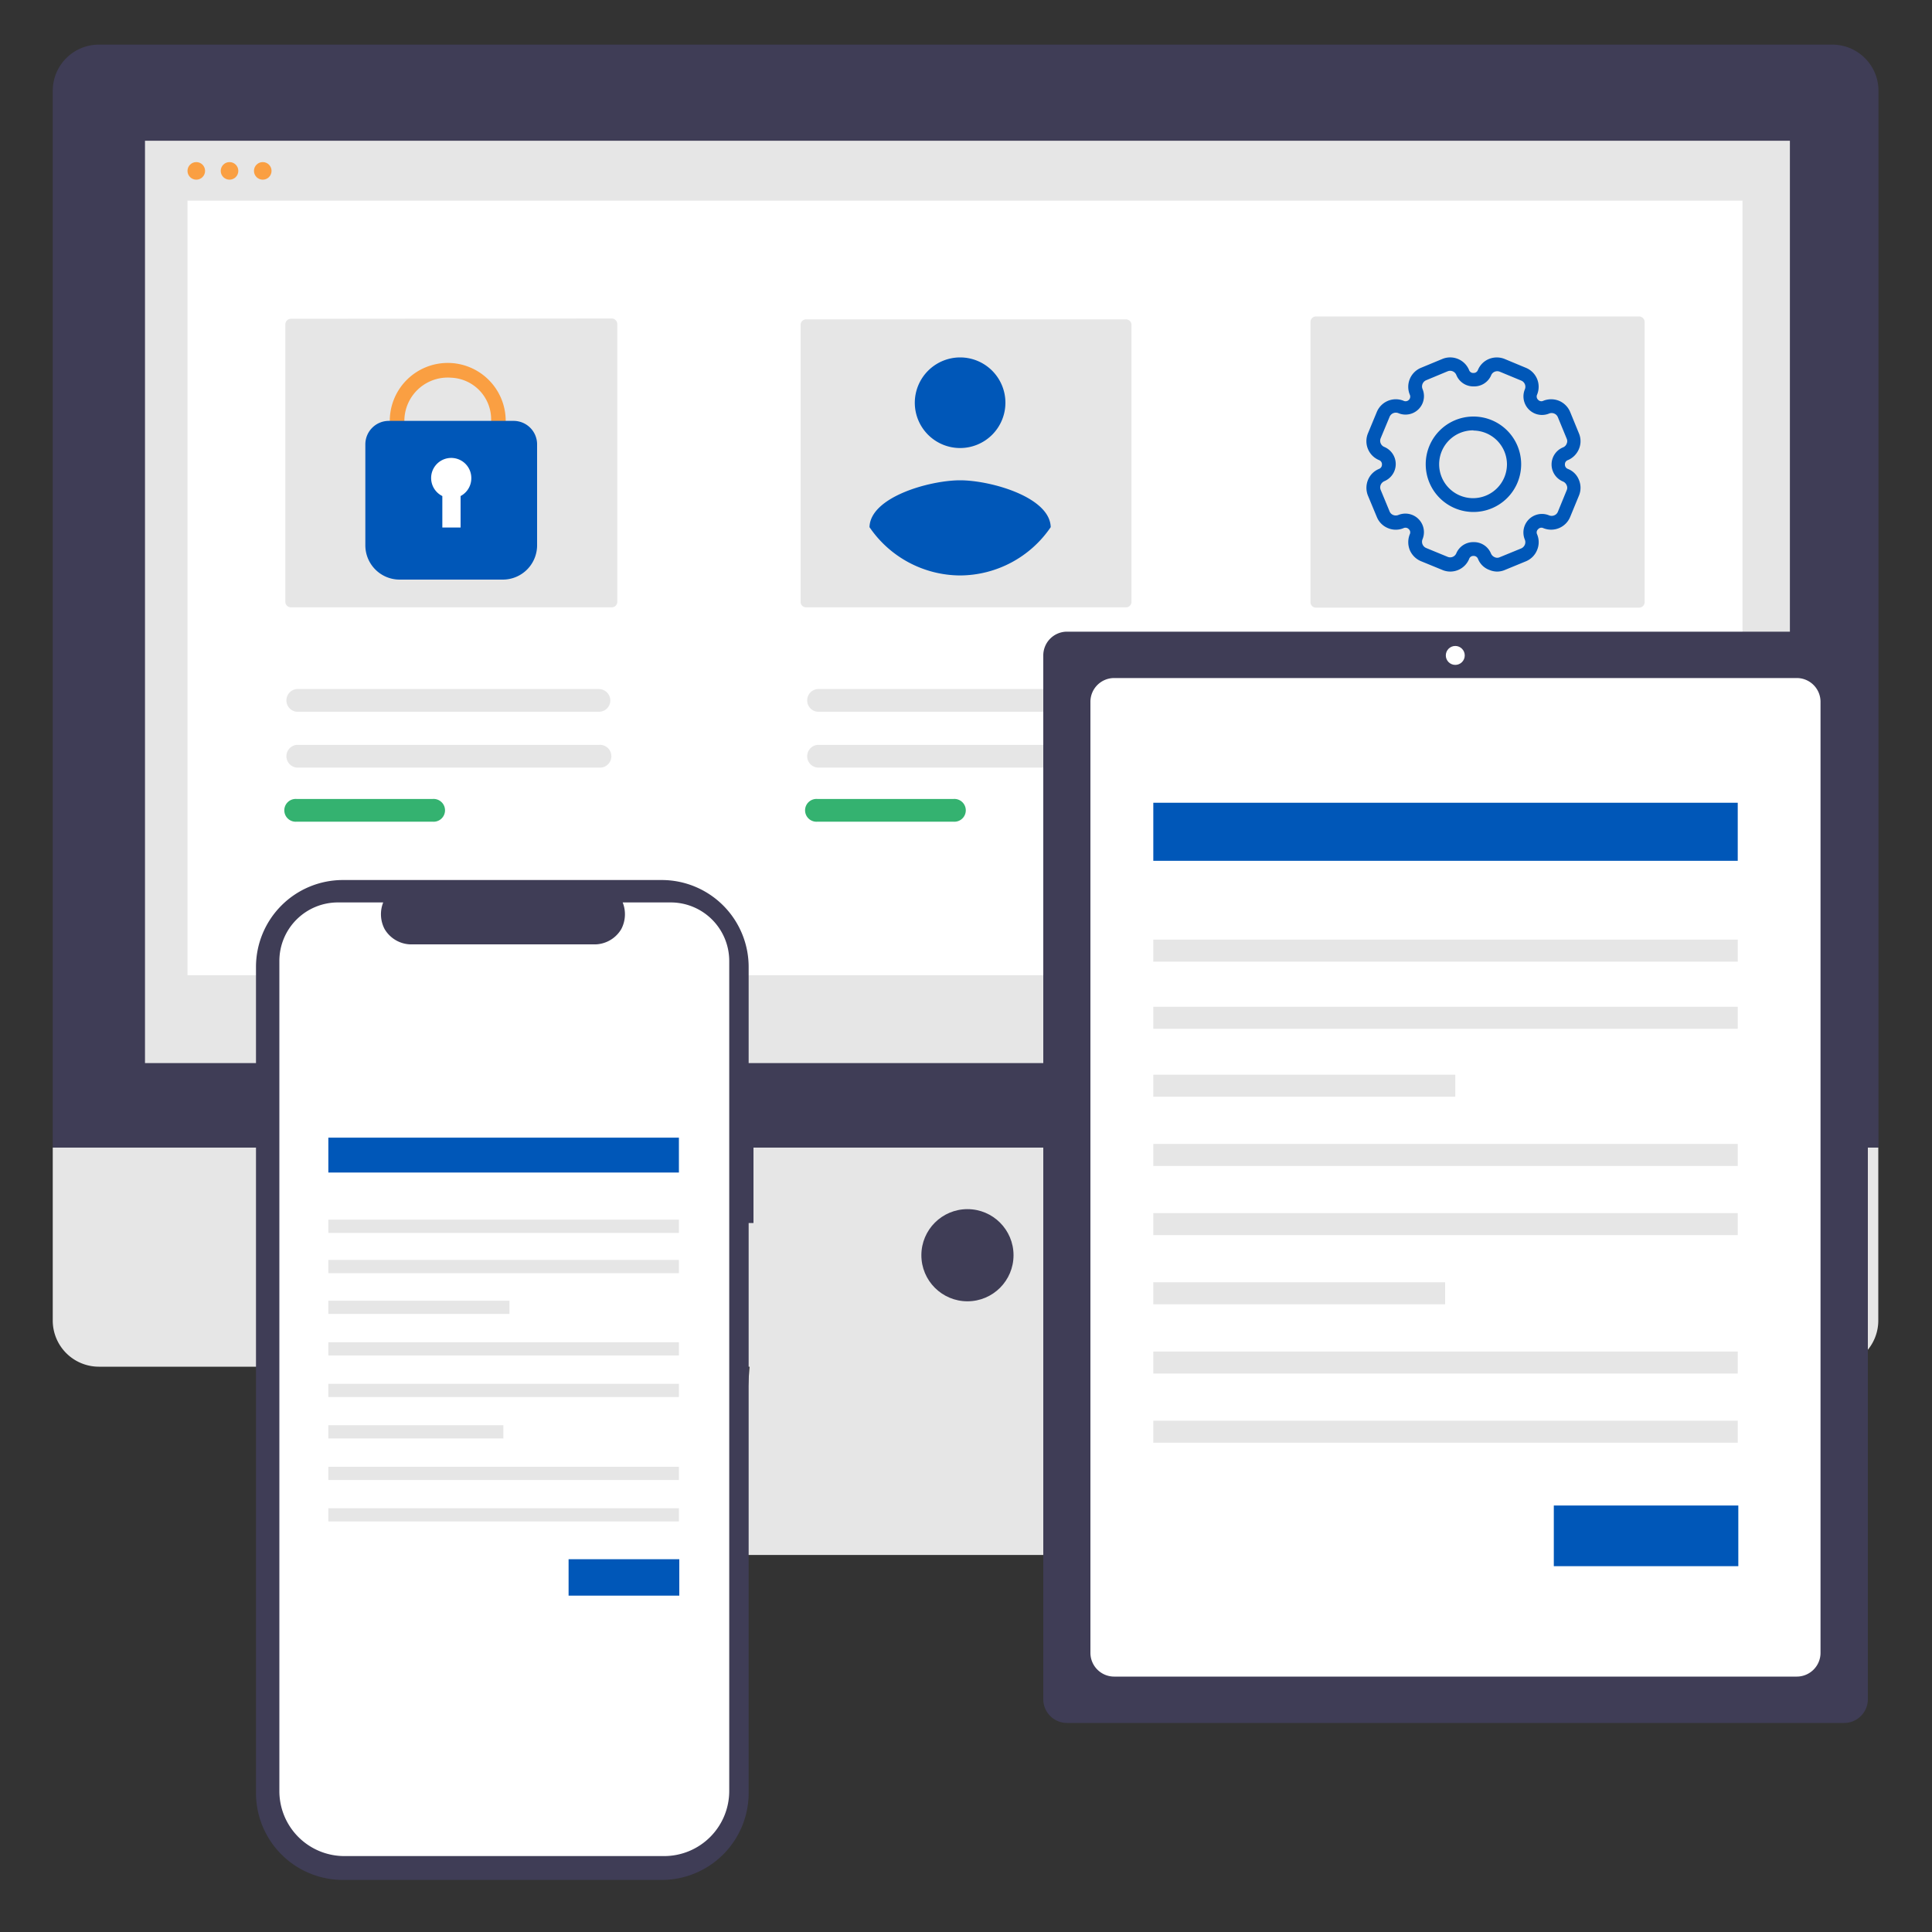
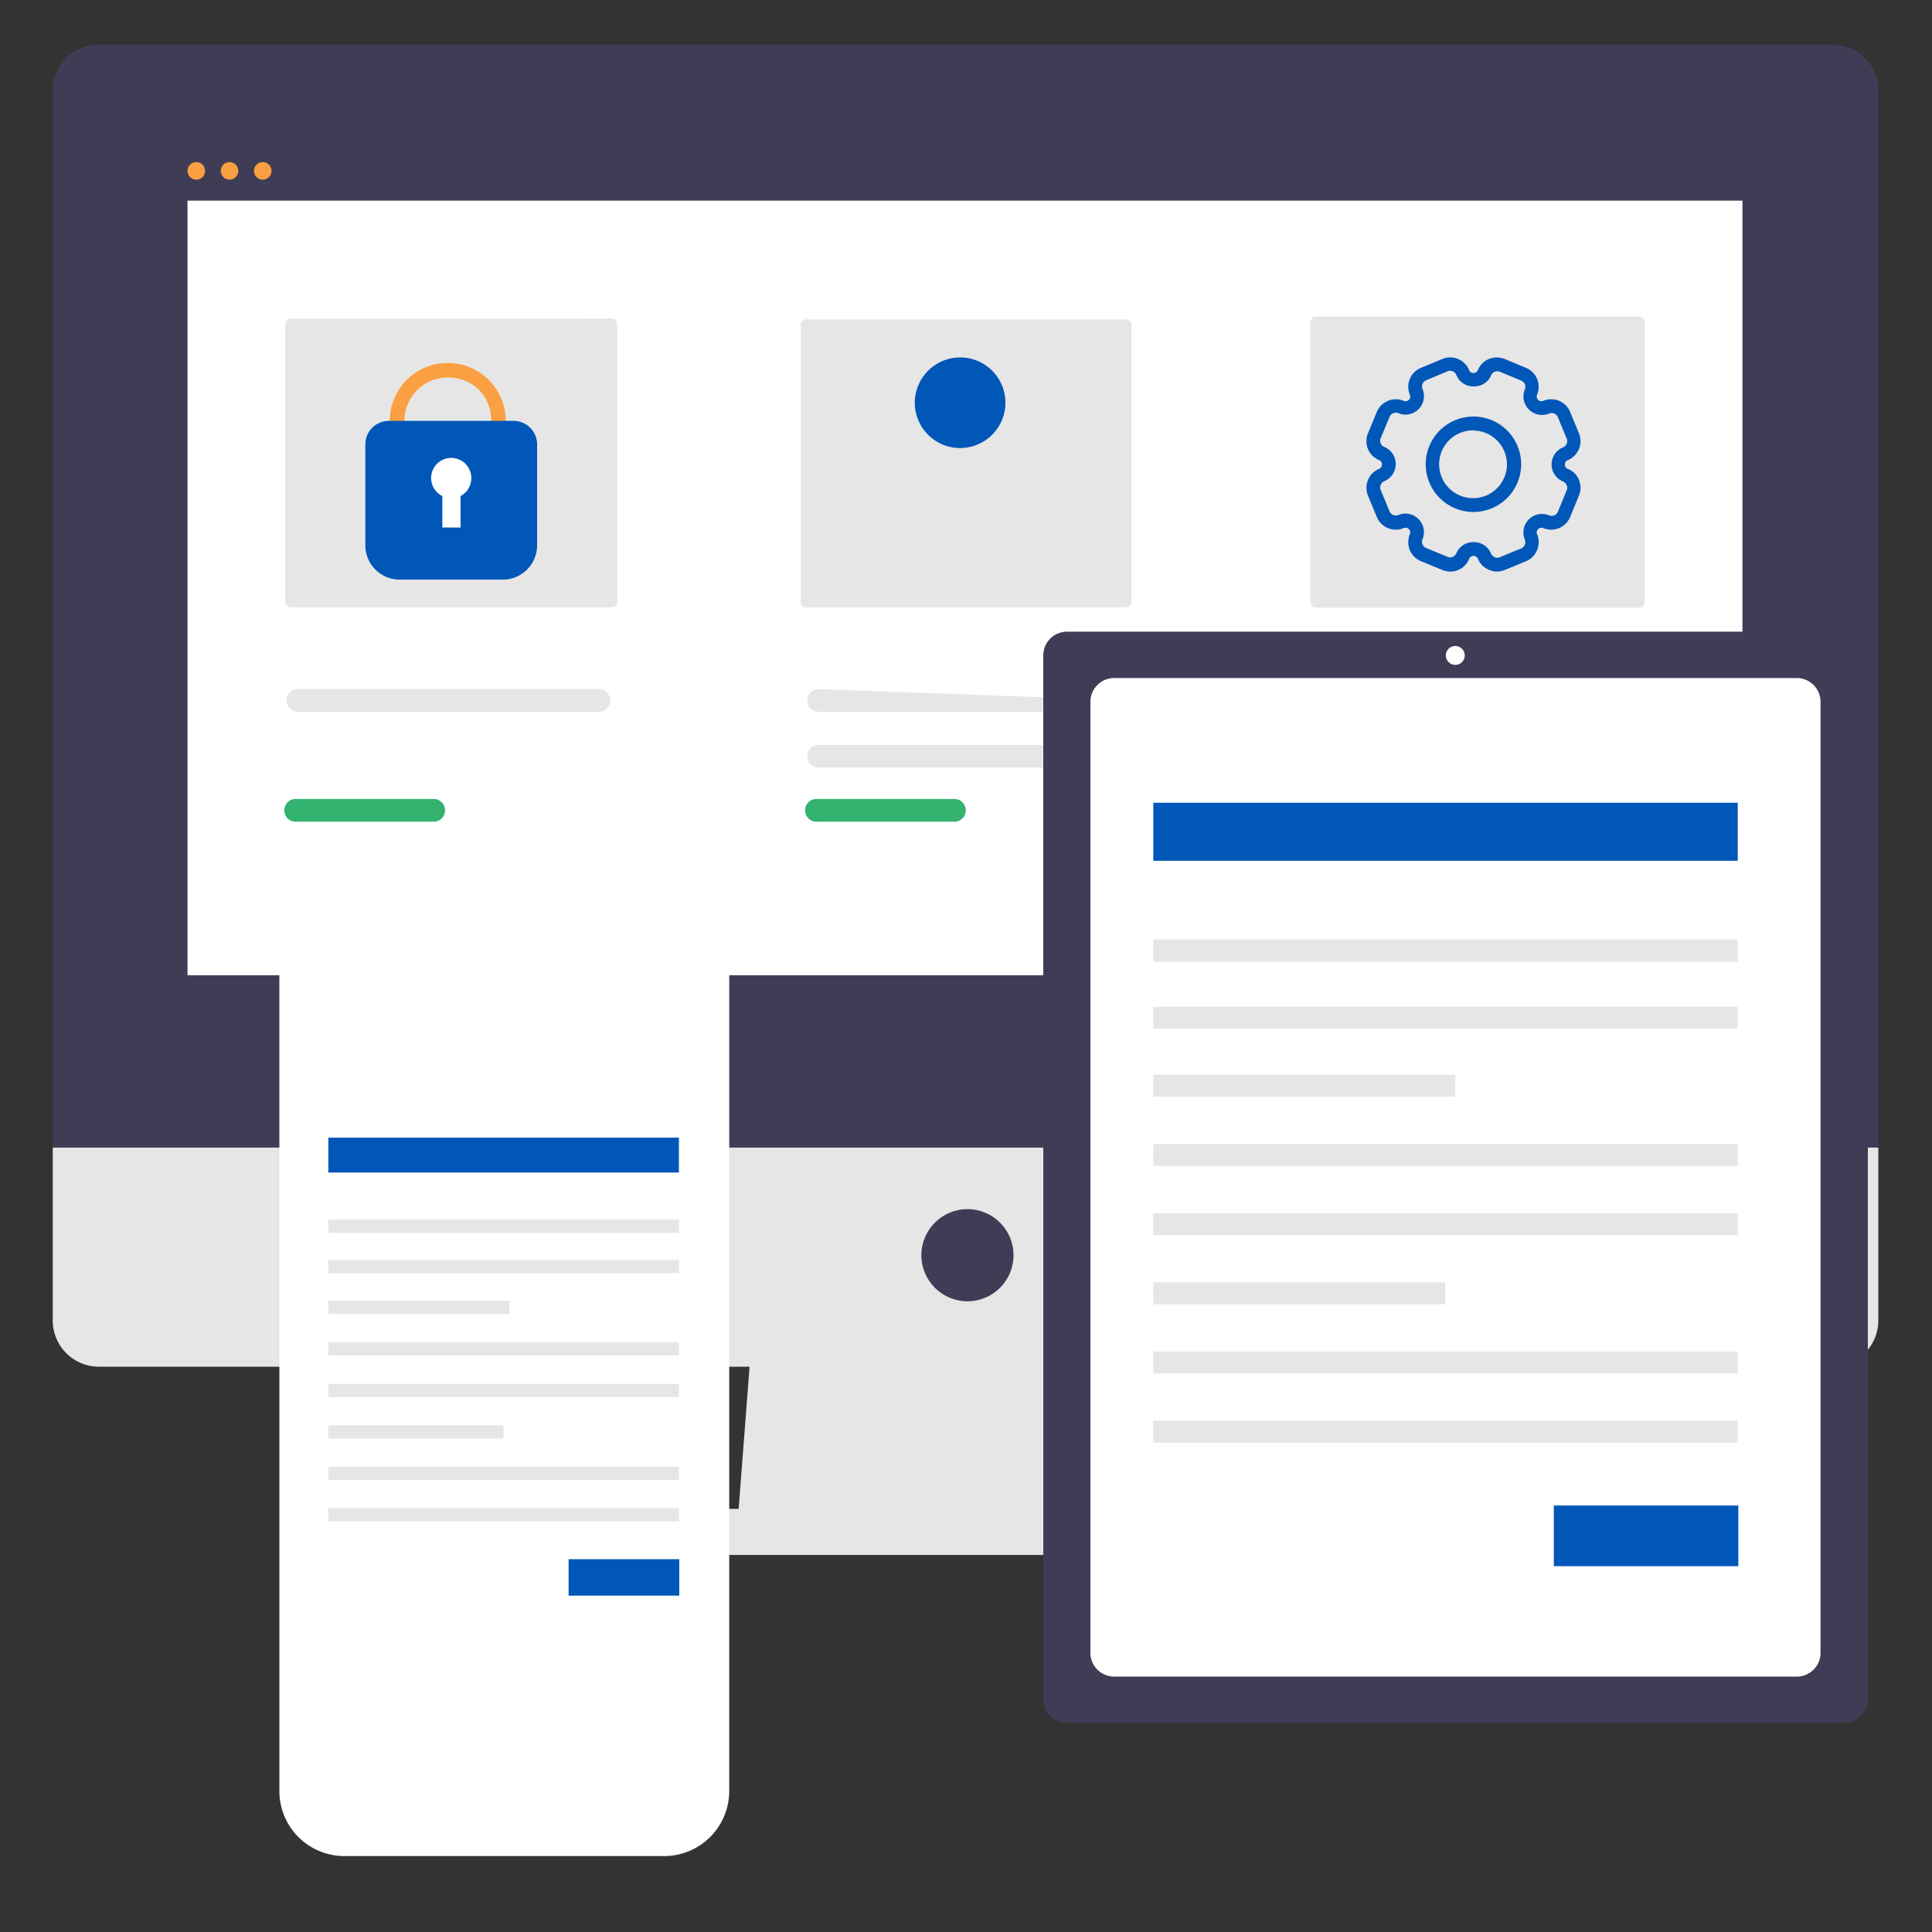
<svg xmlns="http://www.w3.org/2000/svg" viewBox="0 0 200 200">
  <rect x="0" y="0" width="200" height="200" fill="#333333" stroke="none" />
  <g id="Layer_7" data-name="Layer 7">
    <polygon points="123.22 158.59 76.28 158.59 77.87 137.9 121.63 137.9 123.22 158.59" style="fill:#e6e6e6" />
    <rect x="73.89" y="156.2" width="52.52" height="4.77" style="fill:#e6e6e6" />
    <path d="M189.67,4.62H10.23A4.78,4.78,0,0,0,5.46,9.39h0V118.8h189V9.39a4.78,4.78,0,0,0-4.77-4.77Z" style="fill:#3f3d56" />
    <path d="M5.46,118.8v17.91a4.78,4.78,0,0,0,4.77,4.77H189.67a4.78,4.78,0,0,0,4.77-4.77h0V118.8Z" style="fill:#e6e6e6" />
-     <rect x="15.01" y="14.57" width="170.28" height="95.48" style="fill:#e6e6e6" />
    <circle cx="100.15" cy="129.94" r="4.77" style="fill:#3f3d56" />
    <circle cx="20.32" cy="17.69" r="0.91" style="fill:#fa9f42" />
    <circle cx="23.76" cy="17.69" r="0.91" style="fill:#fa9f42" />
    <circle cx="27.2" cy="17.69" r="0.91" style="fill:#fa9f42" />
    <rect x="19.41" y="20.77" width="160.97" height="80.19" style="fill:#fff" />
    <path d="M30.11,33a.58.58,0,0,0-.57.57V62.3a.57.57,0,0,0,.57.57H63.33a.57.57,0,0,0,.57-.57V33.54a.58.58,0,0,0-.57-.57Z" style="fill:#e6e6e6" />
    <path d="M83.45,33.06a.57.57,0,0,0-.57.57V62.3a.56.56,0,0,0,.57.57h33.11a.56.56,0,0,0,.57-.57V33.63a.57.57,0,0,0-.57-.57Z" style="fill:#e6e6e6" />
    <path d="M136.23,32.76a.57.57,0,0,0-.57.57v29a.56.56,0,0,0,.57.57h33.45a.56.56,0,0,0,.57-.57v-29a.57.57,0,0,0-.57-.57Z" style="fill:#e6e6e6" />
-     <path d="M30.72,77.11a1.18,1.18,0,0,0,0,2.35H62a1.18,1.18,0,1,0,0-2.35Z" style="fill:#e6e6e6" />
    <path d="M30.72,82.71a1.18,1.18,0,1,0,0,2.35H44.78a1.18,1.18,0,1,0,0-2.35Z" style="fill:#34b270" />
    <path d="M84.63,77.11a1.18,1.18,0,0,0,0,2.35h31.23a1.18,1.18,0,0,0,0-2.35Z" style="fill:#e6e6e6" />
    <path d="M84.63,82.71a1.18,1.18,0,1,0,0,2.35H98.69a1.18,1.18,0,1,0,0-2.35Z" style="fill:#34b270" />
    <path d="M137.19,77.11a1.18,1.18,0,0,0,0,2.35h31.23a1.18,1.18,0,1,0,0-2.35Z" style="fill:#e6e6e6" />
    <path d="M30.72,71.33a1.18,1.18,0,0,0,0,2.35H62a1.17,1.17,0,0,0,1.18-1.17A1.19,1.19,0,0,0,62,71.33Z" style="fill:#e6e6e6" />
-     <path d="M84.63,71.33a1.18,1.18,0,0,0,0,2.35h31.23A1.16,1.16,0,0,0,117,72.51a1.17,1.17,0,0,0-1.17-1.18Z" style="fill:#e6e6e6" />
+     <path d="M84.63,71.33a1.18,1.18,0,0,0,0,2.35h31.23A1.16,1.16,0,0,0,117,72.51Z" style="fill:#e6e6e6" />
    <path d="M137.19,71.33a1.18,1.18,0,0,0,0,2.35h31.23a1.18,1.18,0,1,0,0-2.35Z" style="fill:#e6e6e6" />
    <path d="M137.19,82.71a1.18,1.18,0,0,0,0,2.35h14.06a1.18,1.18,0,1,0,0-2.35Z" style="fill:#6c63ff" />
  </g>
  <g id="Layer_11" data-name="Layer 11">
    <path d="M99.39,37a4.69,4.69,0,1,1-4.69,4.69h0A4.7,4.7,0,0,1,99.39,37Z" style="fill:#0057b8" />
-     <path d="M99.39,59.57a11.41,11.41,0,0,1-9.38-5c.08-3.13,6.25-4.85,9.38-4.85s9.3,1.72,9.38,4.85A11.41,11.41,0,0,1,99.39,59.57Z" style="fill:#0057b8" />
  </g>
  <g id="Layer_12" data-name="Layer 12">
    <path d="M46.71,49.56a6,6,0,1,1,5.64-6A5.82,5.82,0,0,1,46.71,49.56Zm0-10.46a4.49,4.49,0,1,0,4.13,4.48A4.32,4.32,0,0,0,46.71,39.1Z" style="fill:#fa9f42" />
    <path d="M52.05,60H41.37a3.55,3.55,0,0,1-3.55-3.55V46a2.43,2.43,0,0,1,2.43-2.43H53.17A2.43,2.43,0,0,1,55.6,46V56.45A3.55,3.55,0,0,1,52.05,60Z" style="fill:#0057b8" />
    <path d="M48.79,49.5a2.08,2.08,0,1,0-3,1.85v3.26h1.89V51.35A2.08,2.08,0,0,0,48.79,49.5Z" style="fill:#fff" />
  </g>
  <g id="Layer_10" data-name="Layer 10">
    <path d="M155,59.17a2.15,2.15,0,0,1-.82-.17A2,2,0,0,1,153,57.85a.47.47,0,0,0-.46-.3.45.45,0,0,0-.45.3A2.11,2.11,0,0,1,149.31,59l-2.22-.91a2.16,2.16,0,0,1-1.15-1.15,2.19,2.19,0,0,1,0-1.63.45.45,0,0,0-.1-.53.47.47,0,0,0-.54-.11,2.07,2.07,0,0,1-1.62,0,2.09,2.09,0,0,1-1.15-1.15l-.92-2.21a2.16,2.16,0,0,1,0-1.62,2.09,2.09,0,0,1,1.15-1.15.47.47,0,0,0,.3-.45.46.46,0,0,0-.3-.46h0a2.12,2.12,0,0,1-1.15-2.77l.92-2.22a2.13,2.13,0,0,1,2.77-1.15.48.48,0,0,0,.64-.64,2.13,2.13,0,0,1,1.15-2.77l2.22-.92a2.12,2.12,0,0,1,2.77,1.15.45.45,0,0,0,.45.3.47.47,0,0,0,.46-.3,2.09,2.09,0,0,1,1.15-1.15,2.16,2.16,0,0,1,1.62,0l2.21.92a2.12,2.12,0,0,1,1.15,2.77.46.46,0,0,0,.11.54.45.45,0,0,0,.53.1,2.19,2.19,0,0,1,1.63,0,2.16,2.16,0,0,1,1.15,1.15l.91,2.22a2.07,2.07,0,0,1,0,1.62,2.14,2.14,0,0,1-1.14,1.15.45.45,0,0,0-.31.45.47.47,0,0,0,.3.46,2,2,0,0,1,1.15,1.14,2.1,2.1,0,0,1,0,1.63l-.91,2.21a2.13,2.13,0,0,1-2.78,1.15.45.45,0,0,0-.53.11.44.44,0,0,0-.11.53,2.1,2.1,0,0,1,0,1.63A2.12,2.12,0,0,1,158,58.09l-2.21.91A2.1,2.1,0,0,1,155,59.17Zm-2.42-3.05a1.9,1.9,0,0,1,1.77,1.19.72.72,0,0,0,.38.37.62.62,0,0,0,.53,0l2.22-.91a.72.72,0,0,0,.37-.38.7.7,0,0,0,0-.53,1.92,1.92,0,0,1,2.51-2.51.7.7,0,0,0,.53,0,.66.66,0,0,0,.38-.37l.91-2.22a.62.62,0,0,0,0-.53.72.72,0,0,0-.37-.38,1.91,1.91,0,0,1,0-3.54.66.66,0,0,0,.37-.38.62.62,0,0,0,0-.53l-.91-2.21a.68.68,0,0,0-.38-.38.7.7,0,0,0-.53,0,1.92,1.92,0,0,1-2.51-2.5.69.69,0,0,0-.37-.91l-2.22-.92a.7.7,0,0,0-.53,0,.66.66,0,0,0-.37.38A1.91,1.91,0,0,1,152.53,40a1.89,1.89,0,0,1-1.77-1.18.69.69,0,0,0-.91-.38l-2.21.92a.7.7,0,0,0-.38.91,1.91,1.91,0,0,1-2.5,2.5.7.7,0,0,0-.91.38l-.92,2.21a.69.69,0,0,0,.38.91h0a1.92,1.92,0,0,1,0,3.54.74.74,0,0,0-.38.38.7.7,0,0,0,0,.53l.92,2.22a.67.67,0,0,0,.37.37.72.72,0,0,0,.54,0,1.92,1.92,0,0,1,2.5,2.51.7.7,0,0,0,0,.53.71.71,0,0,0,.38.38l2.21.91a.69.69,0,0,0,.91-.37A1.9,1.9,0,0,1,152.53,56.12Z" style="fill:#0057b8" />
    <path d="M152.53,53a4.94,4.94,0,1,1,4.94-4.94A4.94,4.94,0,0,1,152.53,53Zm0-8.45A3.51,3.51,0,1,0,156,48.08,3.51,3.51,0,0,0,152.53,44.57Z" style="fill:#0057b8" />
  </g>
  <g id="Layer_9" data-name="Layer 9">
    <path d="M193.6,86.06a.74.74,0,0,0,.74-.73h0V77.45a.73.73,0,0,0-.72-.74.75.75,0,0,0-.26.05V67.85a2.46,2.46,0,0,0-2.46-2.46H110.41A2.46,2.46,0,0,0,108,67.85h0V175.9a2.46,2.46,0,0,0,2.46,2.46H190.9a2.46,2.46,0,0,0,2.46-2.46V97.1a.72.72,0,0,0,1-.7V88.53a.72.72,0,0,0-.72-.74.75.75,0,0,0-.26,0V86A.67.67,0,0,0,193.6,86.06Z" style="fill:#3f3d56" />
    <path d="M186,70.19a2.46,2.46,0,0,1,2.46,2.46h0V171.1a2.46,2.46,0,0,1-2.46,2.46H115.34a2.46,2.46,0,0,1-2.46-2.46V72.65a2.46,2.46,0,0,1,2.46-2.46H186" style="fill:#fff" />
    <circle cx="150.65" cy="67.85" r="0.98" style="fill:#fff" />
    <rect x="119.39" y="83.1" width="60.5" height="6.01" style="fill:#0057b8" />
    <rect x="119.39" y="97.27" width="60.5" height="2.28" style="fill:#e6e6e6" />
    <rect x="119.39" y="104.22" width="60.5" height="2.28" style="fill:#e6e6e6" />
    <rect x="119.39" y="111.25" width="31.26" height="2.28" style="fill:#e6e6e6" />
    <rect x="119.39" y="118.42" width="60.5" height="2.28" style="fill:#e6e6e6" />
    <rect x="119.39" y="125.58" width="60.5" height="2.28" style="fill:#e6e6e6" />
    <rect x="119.39" y="132.74" width="30.21" height="2.28" style="fill:#e6e6e6" />
    <rect x="119.39" y="139.91" width="60.5" height="2.28" style="fill:#e6e6e6" />
    <rect x="119.39" y="147.07" width="60.5" height="2.28" style="fill:#e6e6e6" />
    <rect x="160.85" y="155.85" width="19.1" height="6.28" style="fill:#0057b8" />
  </g>
  <g id="Layer_8" data-name="Layer 8">
-     <path d="M78,115.61H77.5V100.1a9,9,0,0,0-9-9h-33a9,9,0,0,0-9,9h0v85.51a9,9,0,0,0,9,9h33a9,9,0,0,0,9-9v-59H78Z" style="fill:#3f3d56" />
    <path d="M75.49,99.48V185.4a6.74,6.74,0,0,1-6.74,6.74H35.65a6.73,6.73,0,0,1-6.73-6.74V99.48A6.06,6.06,0,0,1,35,93.42h4.67a3.31,3.31,0,0,0,.14,2.75,3.22,3.22,0,0,0,2.63,1.59H61.69a3.22,3.22,0,0,0,2.63-1.59,3.31,3.31,0,0,0,.14-2.75h5A6.06,6.06,0,0,1,75.49,99.48Z" style="fill:#fff" />
    <rect x="33.99" y="117.77" width="36.29" height="3.61" style="fill:#0057b8" />
    <rect x="33.99" y="126.26" width="36.29" height="1.37" style="fill:#e6e6e6" />
    <rect x="33.99" y="130.43" width="36.29" height="1.37" style="fill:#e6e6e6" />
    <rect x="33.99" y="134.65" width="18.75" height="1.37" style="fill:#e6e6e6" />
    <rect x="33.99" y="138.95" width="36.29" height="1.37" style="fill:#e6e6e6" />
    <rect x="33.99" y="143.25" width="36.29" height="1.37" style="fill:#e6e6e6" />
    <rect x="33.99" y="147.54" width="18.12" height="1.37" style="fill:#e6e6e6" />
    <rect x="33.99" y="151.84" width="36.29" height="1.37" style="fill:#e6e6e6" />
    <rect x="33.99" y="156.13" width="36.29" height="1.37" style="fill:#e6e6e6" />
    <rect x="58.86" y="161.41" width="11.46" height="3.77" style="fill:#0057b8" />
  </g>
</svg>